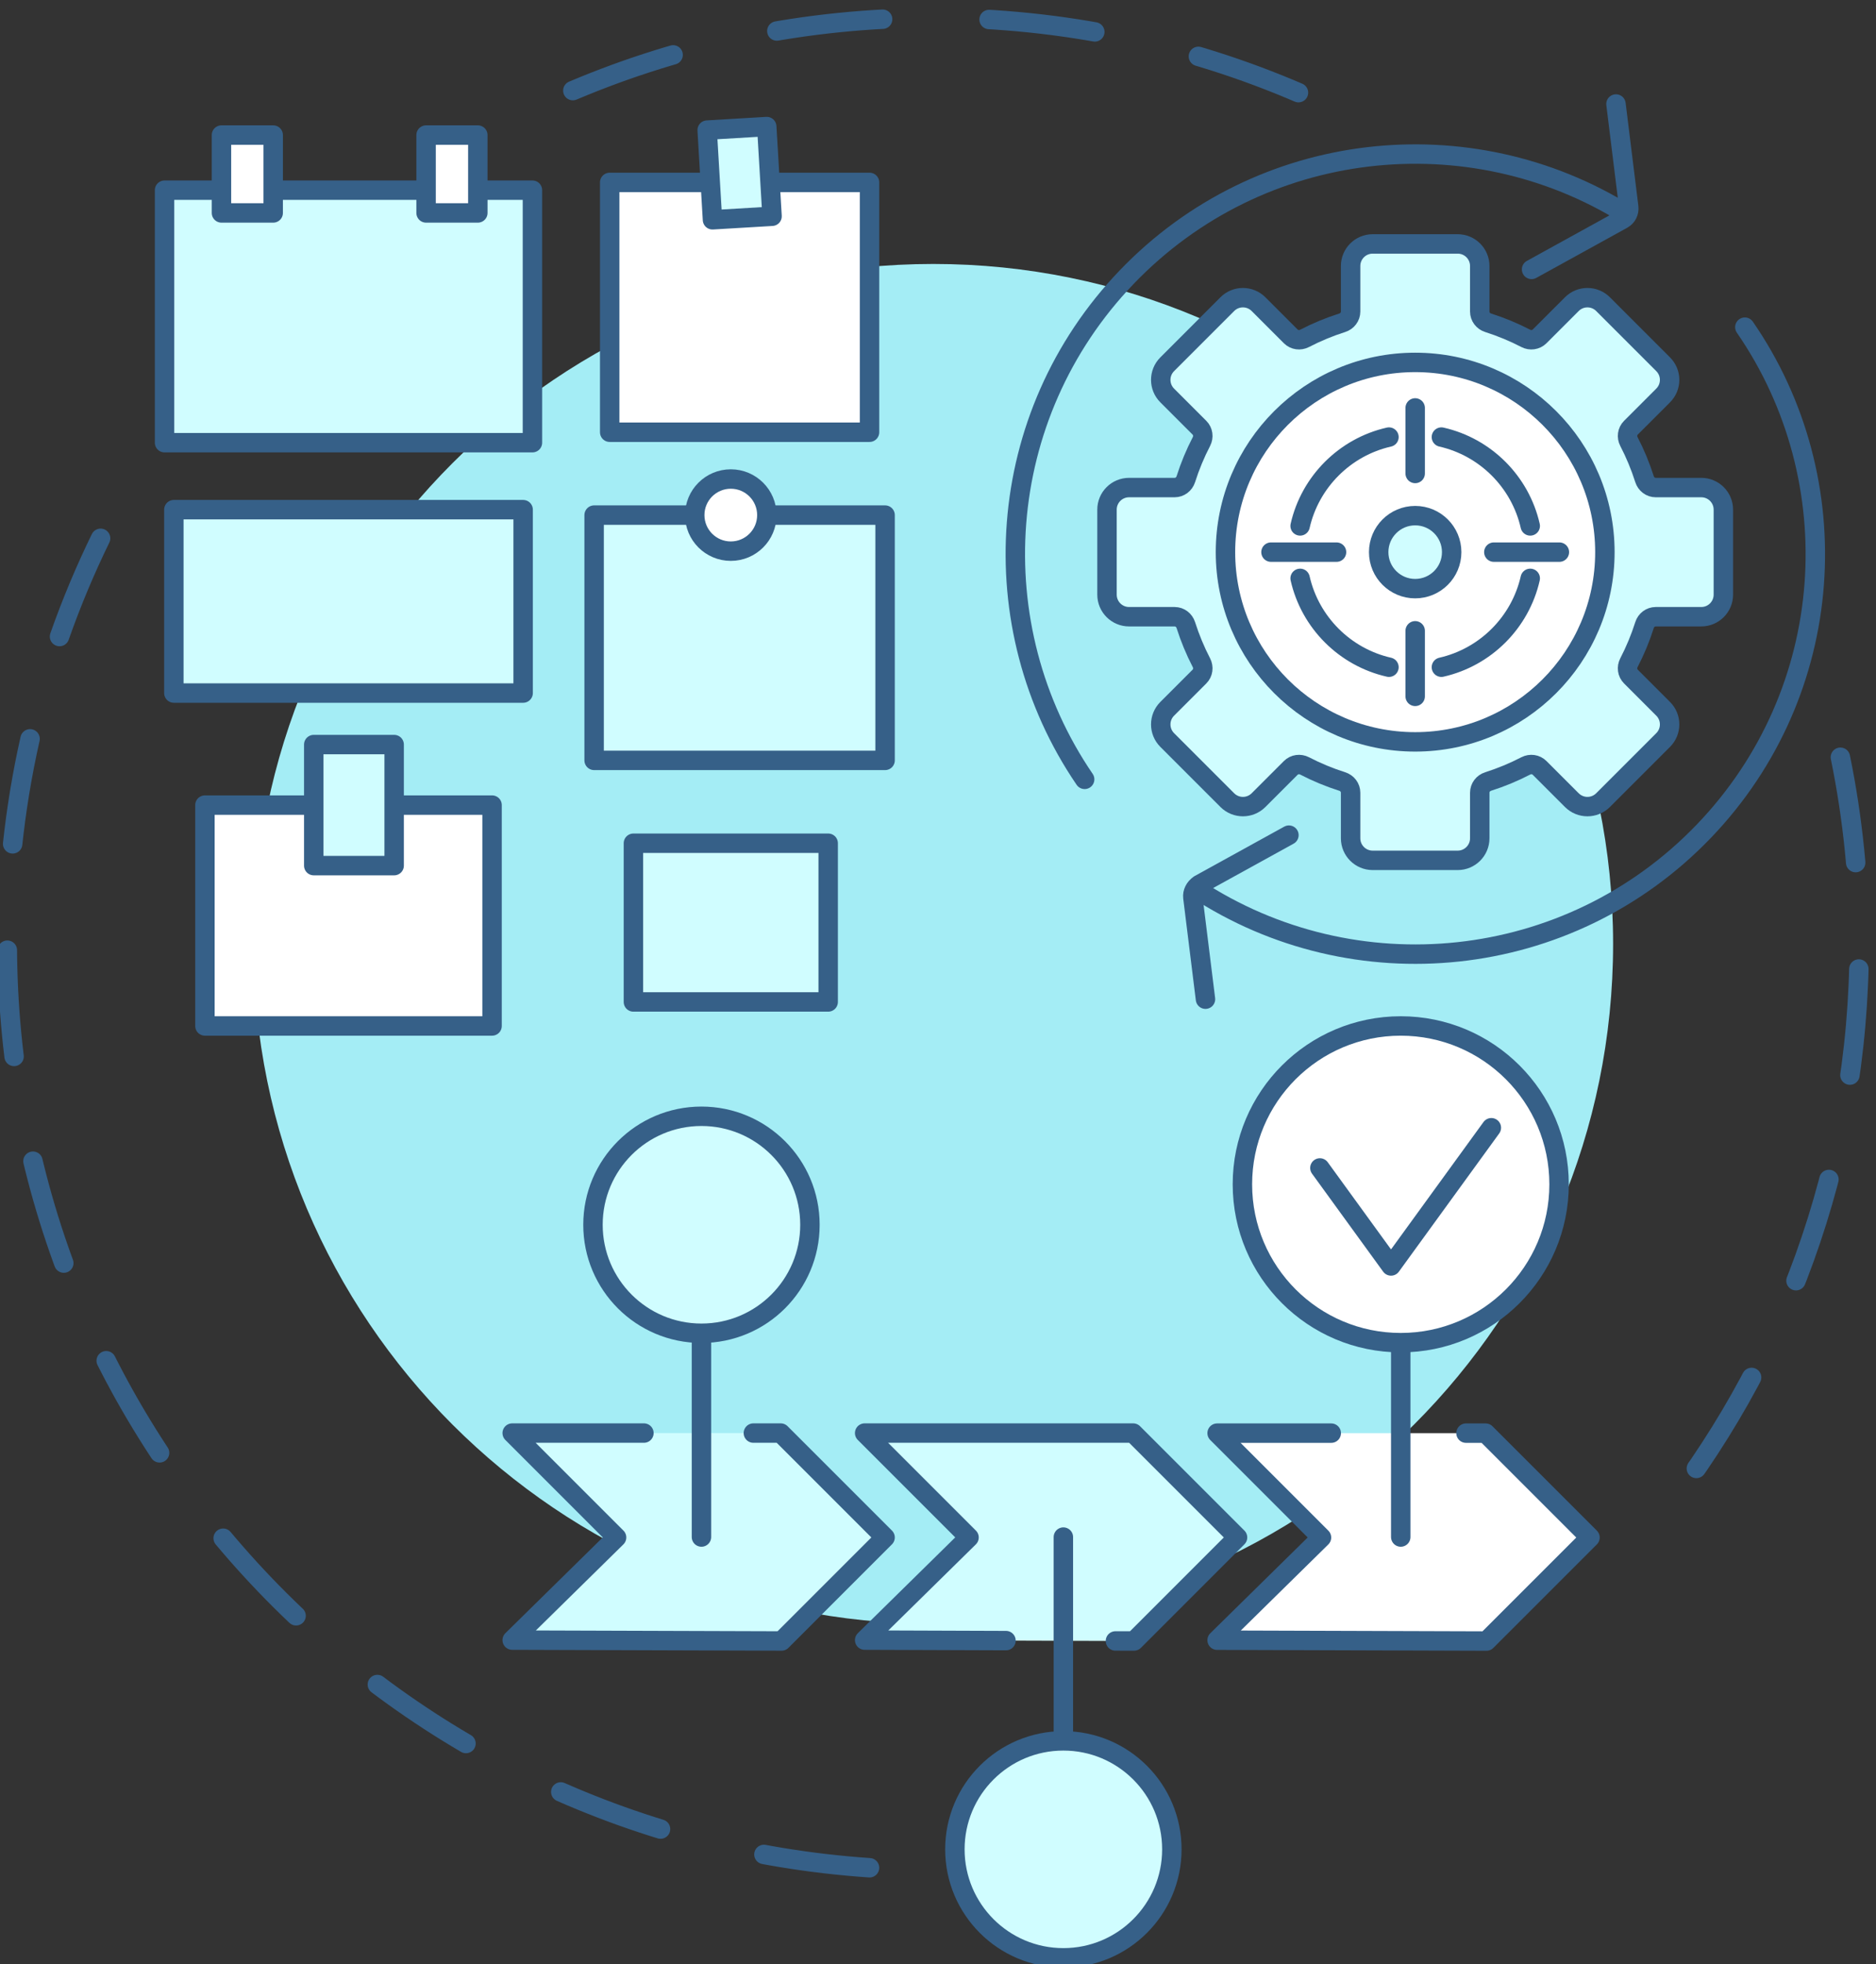
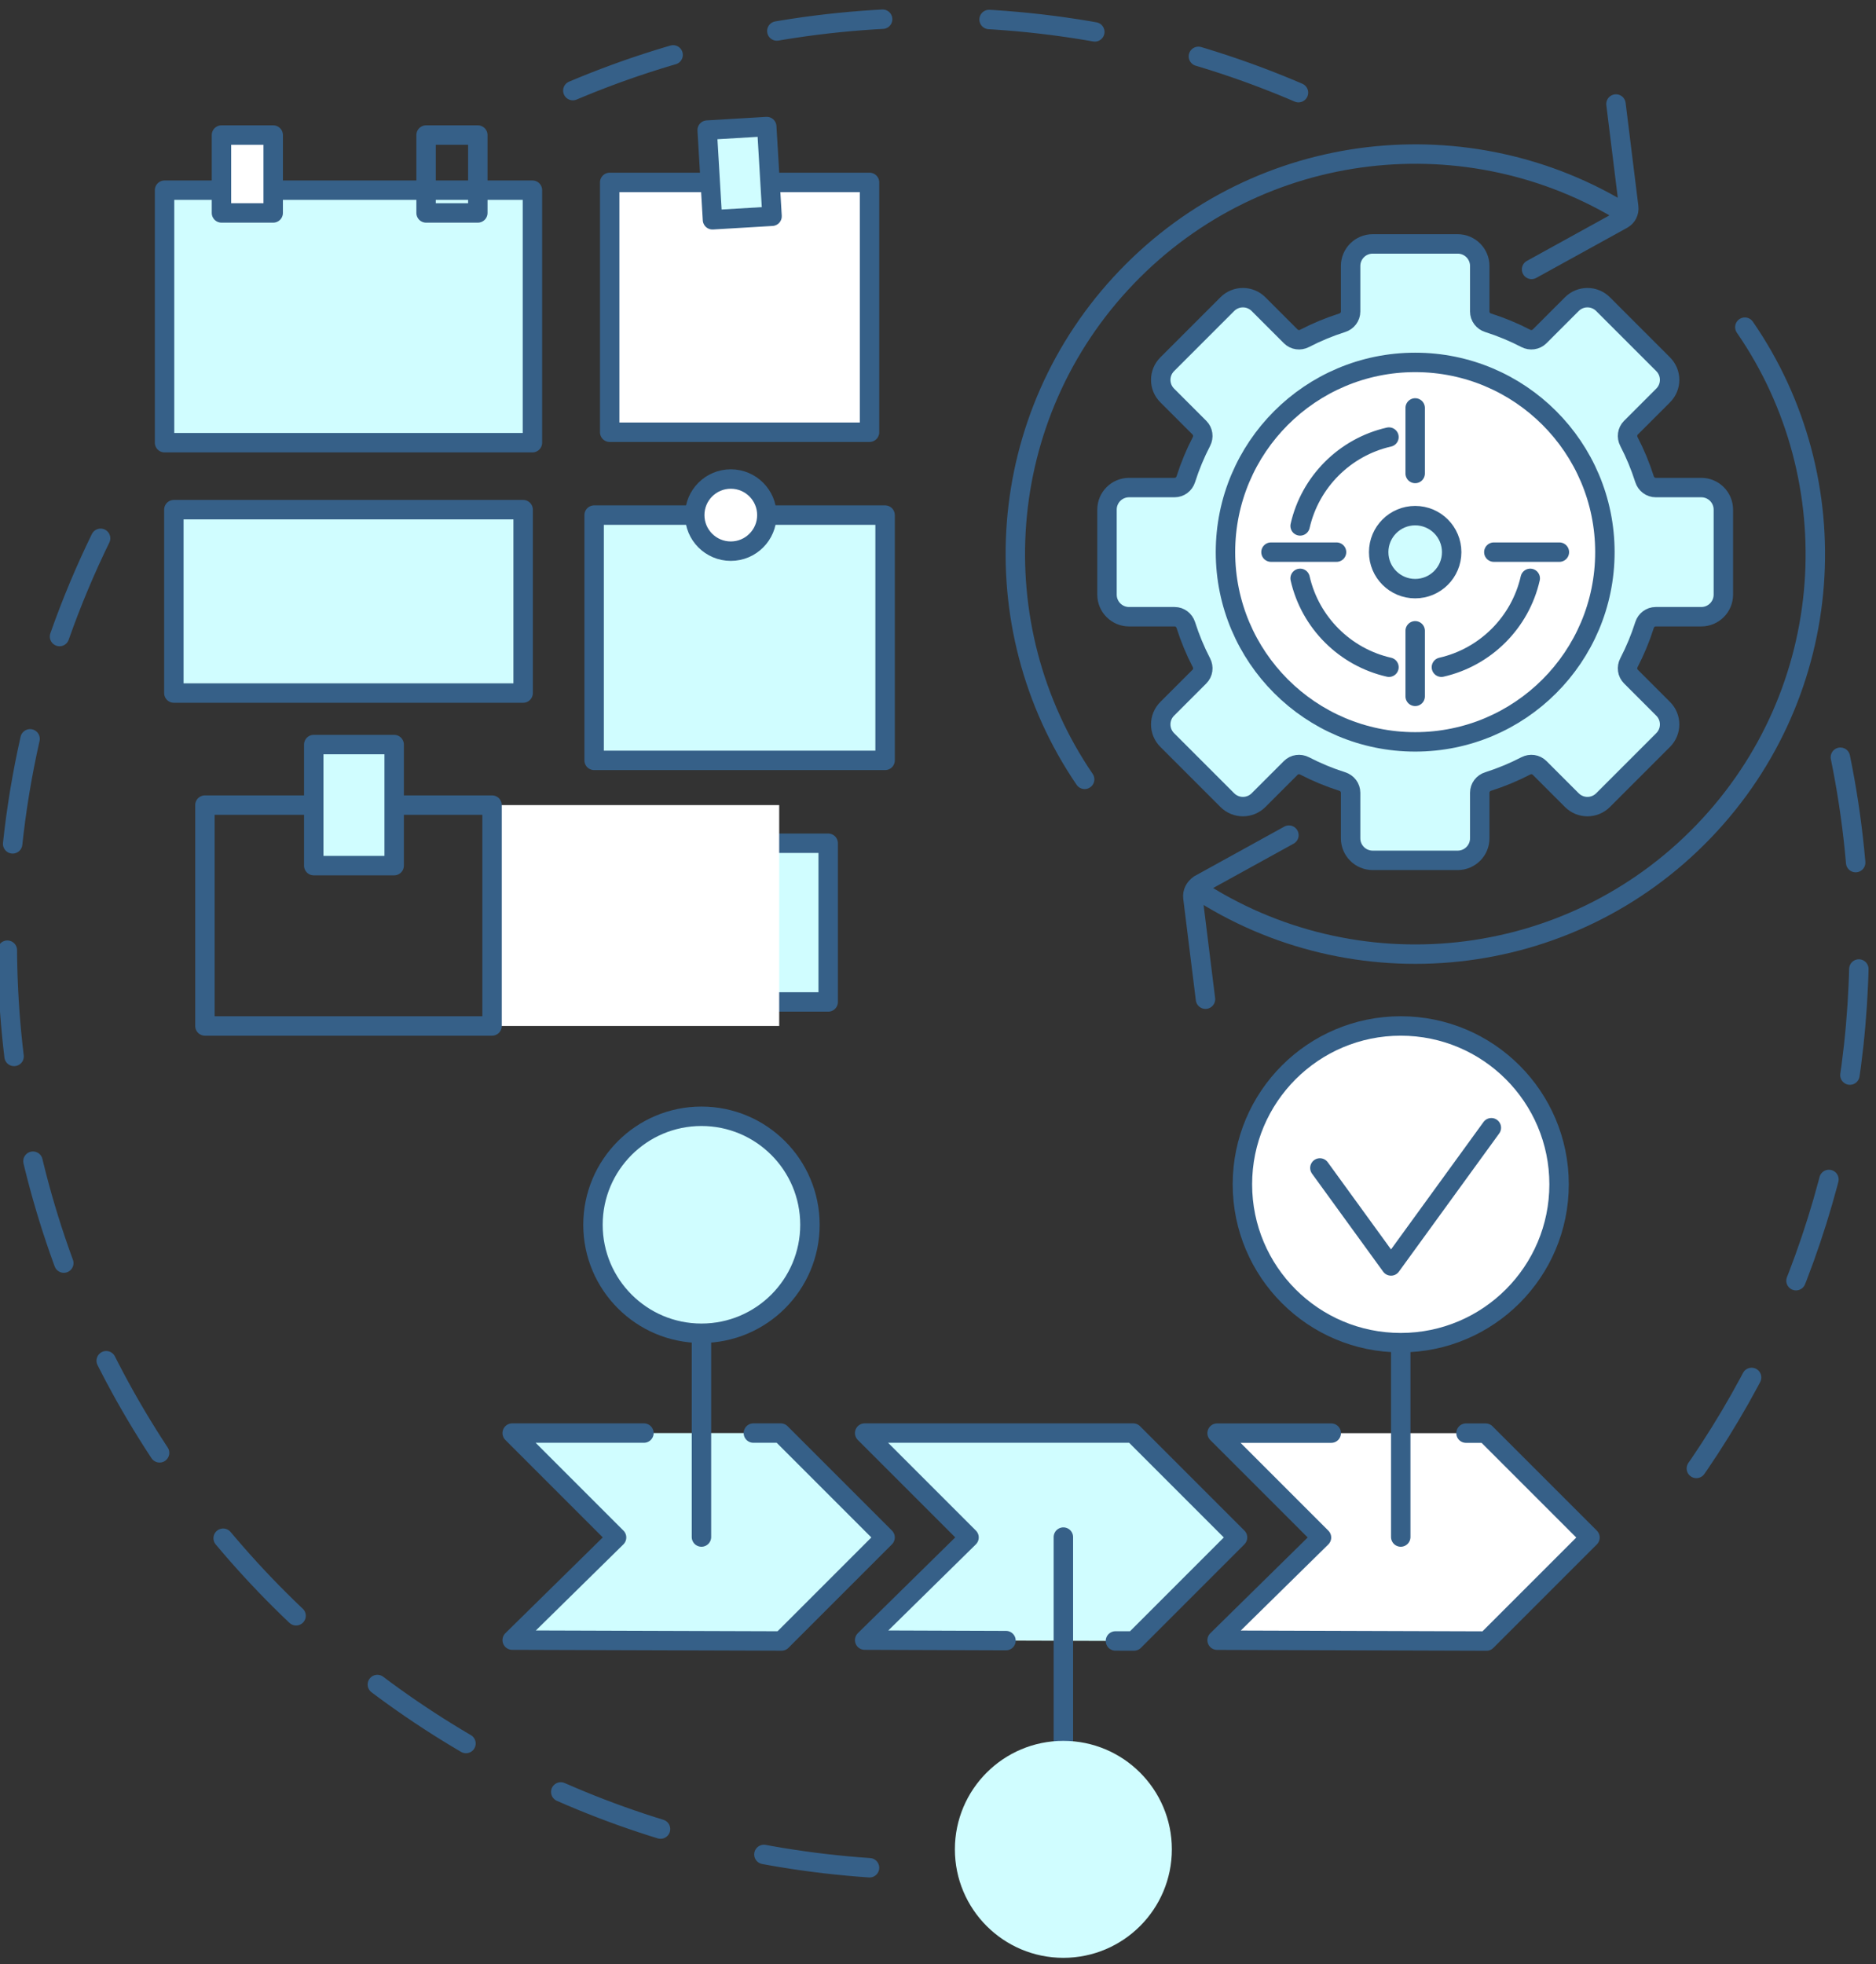
<svg xmlns="http://www.w3.org/2000/svg" xmlns:ns1="http://sodipodi.sourceforge.net/DTD/sodipodi-0.dtd" xmlns:ns2="http://www.inkscape.org/namespaces/inkscape" version="1.1" id="svg1" width="3292.465" height="3447.142" viewBox="0 0 3292.465 3447.142" ns1:docname="shutterstock_2430597969.svg">
  <rect x="0" y="0" width="3292.465" height="3447.142" fill="#333333" stroke="none" />
  <defs id="defs1" />
  <ns1:namedview id="namedview1" pagecolor="#ffffff" bordercolor="#000000" borderopacity="0.25" ns2:showpageshadow="2" ns2:pageopacity="0.0" ns2:pagecheckerboard="0" ns2:deskcolor="#d1d1d1">
    <ns2:page x="0" y="0" width="3292.465" height="3447.142" id="page2" margin="0" bleed="0" />
  </ns1:namedview>
  <g id="g1" ns2:groupmode="layer" ns2:label="1" transform="translate(-1687.097,-967.256)">
    <g id="group-R5">
      <path id="path29" d="m 20244,41657.2 c 1461.8,618.3 3069,960.2 4756,960.2 1719.9,0 3356.7,-355.4 4841.2,-996.6" style="fill:none;stroke:#366088;stroke-width:256.371;stroke-linecap:round;stroke-linejoin:round;stroke-miterlimit:10;stroke-dasharray:1405.43, 1405.43;stroke-dashoffset:0;stroke-opacity:1" transform="matrix(0.133,0,0,-0.133,0,6666.667)" />
      <path id="path30" d="m 24159,18208.7 c -6355.8,432.1 -11377.6,5724.6 -11377.6,12190.1 0,1984.2 473,3858 1312.4,5514.7" style="fill:none;stroke:#366088;stroke-width:256.371;stroke-linecap:round;stroke-linejoin:round;stroke-miterlimit:10;stroke-dasharray:1405.43, 1405.43;stroke-dashoffset:0;stroke-opacity:1" transform="matrix(0.133,0,0,-0.133,0,6666.667)" />
      <path id="path31" d="m 36970.3,32861.3 c 162.8,-795.4 248.3,-1619 248.3,-2462.5 0,-2908.9 -1016.6,-5580.5 -2713.8,-7678.7" style="fill:none;stroke:#366088;stroke-width:256.371;stroke-linecap:round;stroke-linejoin:round;stroke-miterlimit:10;stroke-dasharray:1405.43, 1405.43;stroke-dashoffset:0;stroke-opacity:1" transform="matrix(0.133,0,0,-0.133,0,6666.667)" />
-       <path id="path32" d="m 33971.1,30398.8 c 0,-4954.6 -4016.5,-8971.1 -8971.1,-8971.1 -4954.6,0 -8971.1,4016.5 -8971.1,8971.1 0,4954.6 4016.5,8971.1 8971.1,8971.1 4954.6,0 8971.1,-4016.5 8971.1,-8971.1" style="fill:#a4edf5;fill-opacity:1;fill-rule:nonzero;stroke:none" transform="matrix(0.133,0,0,-0.133,0,6666.667)" />
      <path id="path33" d="m 23613.5,29632.5 h -2570.2 v 2094.2 h 2570.2 v -2094.2" style="fill:#d0fdff;fill-opacity:1;fill-rule:nonzero;stroke:none" transform="matrix(0.133,0,0,-0.133,0,6666.667)" />
      <path id="path34" d="m 23613.5,29632.5 h -2570.2 v 2094.2 h 2570.2 z" style="fill:none;stroke:#366088;stroke-width:256.371;stroke-linecap:round;stroke-linejoin:round;stroke-miterlimit:10;stroke-dasharray:none;stroke-opacity:1" transform="matrix(0.133,0,0,-0.133,0,6666.667)" />
      <path id="path35" d="M 24364.4,32819.9 H 20525 v 3236.4 h 3839.4 v -3236.4" style="fill:#d0fdff;fill-opacity:1;fill-rule:nonzero;stroke:none" transform="matrix(0.133,0,0,-0.133,0,6666.667)" />
      <path id="path36" d="M 24364.4,32819.9 H 20525 v 3236.4 h 3839.4 z" style="fill:none;stroke:#366088;stroke-width:256.371;stroke-linecap:round;stroke-linejoin:round;stroke-miterlimit:10;stroke-dasharray:none;stroke-opacity:1" transform="matrix(0.133,0,0,-0.133,0,6666.667)" />
      <path id="path37" d="m 19588.1,33708.1 h -4609 v 2420 h 4609 v -2420" style="fill:#d0fdff;fill-opacity:1;fill-rule:nonzero;stroke:none" transform="matrix(0.133,0,0,-0.133,0,6666.667)" />
      <path id="path38" d="m 19588.1,33708.1 h -4609 v 2420 h 4609 z" style="fill:none;stroke:#366088;stroke-width:256.371;stroke-linecap:round;stroke-linejoin:round;stroke-miterlimit:10;stroke-dasharray:none;stroke-opacity:1" transform="matrix(0.133,0,0,-0.133,0,6666.667)" />
      <path id="path39" d="m 24159.1,37149.5 h -3428.7 v 3296.4 h 3428.7 v -3296.4" style="fill:#ffffff;fill-opacity:1;fill-rule:nonzero;stroke:none" transform="matrix(0.133,0,0,-0.133,0,6666.667)" />
      <path id="path40" d="m 24159.1,37149.5 h -3428.7 v 3296.4 h 3428.7 z" style="fill:none;stroke:#366088;stroke-width:256.371;stroke-linecap:round;stroke-linejoin:round;stroke-miterlimit:10;stroke-dasharray:none;stroke-opacity:1" transform="matrix(0.133,0,0,-0.133,0,6666.667)" />
      <path id="path41" d="m 19710.9,37011.7 h -4854.7 v 3331.7 h 4854.7 v -3331.7" style="fill:#d0fdff;fill-opacity:1;fill-rule:nonzero;stroke:none" transform="matrix(0.133,0,0,-0.133,0,6666.667)" />
      <path id="path42" d="m 19710.9,37011.7 h -4854.7 v 3331.7 h 4854.7 z" style="fill:none;stroke:#366088;stroke-width:256.371;stroke-linecap:round;stroke-linejoin:round;stroke-miterlimit:10;stroke-dasharray:none;stroke-opacity:1" transform="matrix(0.133,0,0,-0.133,0,6666.667)" />
-       <path id="path43" d="m 18990.2,40043.1 h -682.7 v 1027.6 h 682.7 v -1027.6" style="fill:#ffffff;fill-opacity:1;fill-rule:nonzero;stroke:none" transform="matrix(0.133,0,0,-0.133,0,6666.667)" />
      <path id="path44" d="m 18990.2,40043.1 h -682.7 v 1027.6 h 682.7 z" style="fill:none;stroke:#366088;stroke-width:256.371;stroke-linecap:round;stroke-linejoin:round;stroke-miterlimit:10;stroke-dasharray:none;stroke-opacity:1" transform="matrix(0.133,0,0,-0.133,0,6666.667)" />
      <path id="path45" d="m 16290,40043.1 h -682.6 v 1027.6 h 682.6 v -1027.6" style="fill:#ffffff;fill-opacity:1;fill-rule:nonzero;stroke:none" transform="matrix(0.133,0,0,-0.133,0,6666.667)" />
      <path id="path46" d="m 16290,40043.1 h -682.6 v 1027.6 h 682.6 z" style="fill:none;stroke:#366088;stroke-width:256.371;stroke-linecap:round;stroke-linejoin:round;stroke-miterlimit:10;stroke-dasharray:none;stroke-opacity:1" transform="matrix(0.133,0,0,-0.133,0,6666.667)" />
      <path id="path47" d="m 22804.3,36056.3 c 0,-262.8 -213.1,-475.9 -475.9,-475.9 -262.9,0 -476,213.1 -476,475.9 0,262.9 213.1,476 476,476 262.8,0 475.9,-213.1 475.9,-476" style="fill:#ffffff;fill-opacity:1;fill-rule:nonzero;stroke:none" transform="matrix(0.133,0,0,-0.133,0,6666.667)" />
      <path id="path48" d="m 22804.3,36056.3 c 0,-262.8 -213.1,-475.9 -475.9,-475.9 -262.9,0 -476,213.1 -476,475.9 0,262.9 213.1,476 476,476 262.8,0 475.9,-213.1 475.9,-476 z" style="fill:none;stroke:#366088;stroke-width:256.371;stroke-linecap:round;stroke-linejoin:round;stroke-miterlimit:10;stroke-dasharray:none;stroke-opacity:1" transform="matrix(0.133,0,0,-0.133,0,6666.667)" />
      <path id="path49" d="m 22872.8,39999.3 -786.1,-46.6 -70.1,1183.4 786.1,46.6 70.1,-1183.4" style="fill:#d0fdff;fill-opacity:1;fill-rule:nonzero;stroke:none" transform="matrix(0.133,0,0,-0.133,0,6666.667)" />
      <path id="path50" d="m 22872.8,39999.3 -786.1,-46.6 -70.1,1183.4 786.1,46.6 z" style="fill:none;stroke:#366088;stroke-width:256.371;stroke-linecap:round;stroke-linejoin:round;stroke-miterlimit:10;stroke-dasharray:none;stroke-opacity:1" transform="matrix(0.133,0,0,-0.133,0,6666.667)" />
-       <path id="path51" d="m 19178.1,29315.6 h -3789 v 2914.3 h 3789 v -2914.3" style="fill:#ffffff;fill-opacity:1;fill-rule:nonzero;stroke:none" transform="matrix(0.133,0,0,-0.133,0,6666.667)" />
+       <path id="path51" d="m 19178.1,29315.6 v 2914.3 h 3789 v -2914.3" style="fill:#ffffff;fill-opacity:1;fill-rule:nonzero;stroke:none" transform="matrix(0.133,0,0,-0.133,0,6666.667)" />
      <path id="path52" d="m 19178.1,29315.6 h -3789 v 2914.3 h 3789 z" style="fill:none;stroke:#366088;stroke-width:256.371;stroke-linecap:round;stroke-linejoin:round;stroke-miterlimit:10;stroke-dasharray:none;stroke-opacity:1" transform="matrix(0.133,0,0,-0.133,0,6666.667)" />
      <path id="path53" d="m 17886.1,31431.2 h -1061 v 1597.3 h 1061 v -1597.3" style="fill:#d0fdff;fill-opacity:1;fill-rule:nonzero;stroke:none" transform="matrix(0.133,0,0,-0.133,0,6666.667)" />
      <path id="path54" d="m 17886.1,31431.2 h -1061 v 1597.3 h 1061 z" style="fill:none;stroke:#366088;stroke-width:256.371;stroke-linecap:round;stroke-linejoin:round;stroke-miterlimit:10;stroke-dasharray:none;stroke-opacity:1" transform="matrix(0.133,0,0,-0.133,0,6666.667)" />
      <path id="path55" d="m 32030,23943.2 h 258.9 l 1377.4,-1377.4 -1365.9,-1365.8 -3554.7,11.4 1377.4,1354.4 -1377.4,1377.4 h 1506.2" style="fill:#ffffff;fill-opacity:1;fill-rule:nonzero;stroke:#366088;stroke-width:256.371;stroke-linecap:round;stroke-linejoin:round;stroke-miterlimit:10;stroke-dasharray:none;stroke-opacity:1" transform="matrix(0.133,0,0,-0.133,0,6666.667)" />
      <path id="path56" d="m 22626.3,23944.1 h 360.8 l 1377.3,-1377.3 -1365.9,-1365.9 -3554.6,11.5 1377.3,1354.4 -1377.3,1377.3 H 21182" style="fill:#d0fdff;fill-opacity:1;fill-rule:nonzero;stroke:#366088;stroke-width:256.371;stroke-linecap:round;stroke-linejoin:round;stroke-miterlimit:10;stroke-dasharray:none;stroke-opacity:1" transform="matrix(0.133,0,0,-0.133,0,6666.667)" />
      <path id="path57" d="m 25959.8,21205.8 -1865,6.6 1377.3,1354.4 -1377.3,1377.3 H 27638 l 1377.3,-1377.3 -1365.8,-1365.9 -245.4,0.3" style="fill:#d0fdff;fill-opacity:1;fill-rule:nonzero;stroke:#366088;stroke-width:256.371;stroke-linecap:round;stroke-linejoin:round;stroke-miterlimit:10;stroke-dasharray:none;stroke-opacity:1" transform="matrix(0.133,0,0,-0.133,0,6666.667)" />
      <path id="path58" d="m 31168.9,22572.5 v 3317.3" style="fill:none;stroke:#366088;stroke-width:256.371;stroke-linecap:round;stroke-linejoin:round;stroke-miterlimit:10;stroke-dasharray:none;stroke-opacity:1" transform="matrix(0.133,0,0,-0.133,0,6666.667)" />
      <path id="path59" d="m 33258.2,27226.3 c 0,-1153.9 -935.4,-2089.3 -2089.3,-2089.3 -1153.9,0 -2089.3,935.4 -2089.3,2089.3 0,1153.9 935.4,2089.3 2089.3,2089.3 1153.9,0 2089.3,-935.4 2089.3,-2089.3" style="fill:#ffffff;fill-opacity:1;fill-rule:nonzero;stroke:none" transform="matrix(0.133,0,0,-0.133,0,6666.667)" />
      <path id="path60" d="m 33258.2,27226.3 c 0,-1153.9 -935.4,-2089.3 -2089.3,-2089.3 -1153.9,0 -2089.3,935.4 -2089.3,2089.3 0,1153.9 935.4,2089.3 2089.3,2089.3 1153.9,0 2089.3,-935.4 2089.3,-2089.3 z" style="fill:none;stroke:#366088;stroke-width:256.371;stroke-linecap:round;stroke-linejoin:round;stroke-miterlimit:10;stroke-dasharray:none;stroke-opacity:1" transform="matrix(0.133,0,0,-0.133,0,6666.667)" />
      <path id="path61" d="m 21941.2,22572.5 v 3211.8" style="fill:none;stroke:#366088;stroke-width:256.371;stroke-linecap:round;stroke-linejoin:round;stroke-miterlimit:10;stroke-dasharray:none;stroke-opacity:1" transform="matrix(0.133,0,0,-0.133,0,6666.667)" />
      <path id="path62" d="m 23372.7,26692.4 c 0,-790.5 -640.9,-1431.4 -1431.5,-1431.4 -790.5,0 -1431.4,640.9 -1431.4,1431.4 0,790.6 640.9,1431.5 1431.4,1431.5 790.6,0 1431.5,-640.9 1431.5,-1431.5" style="fill:#d0fdff;fill-opacity:1;fill-rule:nonzero;stroke:none" transform="matrix(0.133,0,0,-0.133,0,6666.667)" />
      <path id="path63" d="m 23372.7,26692.4 c 0,-790.5 -640.9,-1431.4 -1431.5,-1431.4 -790.5,0 -1431.4,640.9 -1431.4,1431.4 0,790.6 640.9,1431.5 1431.4,1431.5 790.6,0 1431.5,-640.9 1431.5,-1431.5 z" style="fill:none;stroke:#366088;stroke-width:256.371;stroke-linecap:round;stroke-linejoin:round;stroke-miterlimit:10;stroke-dasharray:none;stroke-opacity:1" transform="matrix(0.133,0,0,-0.133,0,6666.667)" />
      <path id="path64" d="M 26717,22571.6 V 19359.8" style="fill:none;stroke:#366088;stroke-width:256.371;stroke-linecap:round;stroke-linejoin:round;stroke-miterlimit:10;stroke-dasharray:none;stroke-opacity:1" transform="matrix(0.133,0,0,-0.133,0,6666.667)" />
      <path id="path65" d="m 28148.5,18451.7 c 0,-790.6 -640.9,-1431.5 -1431.5,-1431.5 -790.6,0 -1431.5,640.9 -1431.5,1431.5 0,790.5 640.9,1431.4 1431.5,1431.4 790.6,0 1431.5,-640.9 1431.5,-1431.4" style="fill:#d0fdff;fill-opacity:1;fill-rule:nonzero;stroke:none" transform="matrix(0.133,0,0,-0.133,0,6666.667)" />
-       <path id="path66" d="m 28148.5,18451.7 c 0,-790.6 -640.9,-1431.5 -1431.5,-1431.5 -790.6,0 -1431.5,640.9 -1431.5,1431.5 0,790.5 640.9,1431.4 1431.5,1431.4 790.6,0 1431.5,-640.9 1431.5,-1431.4 z" style="fill:none;stroke:#366088;stroke-width:256.371;stroke-linecap:round;stroke-linejoin:round;stroke-miterlimit:10;stroke-dasharray:none;stroke-opacity:1" transform="matrix(0.133,0,0,-0.133,0,6666.667)" />
      <path id="path67" d="m 30101.9,27442.2 938.7,-1293.1 1323.9,1823.7" style="fill:none;stroke:#366088;stroke-width:256.371;stroke-linecap:round;stroke-linejoin:round;stroke-miterlimit:10;stroke-dasharray:none;stroke-opacity:1" transform="matrix(0.133,0,0,-0.133,0,6666.667)" />
      <path id="path68" d="m 27583.9,34715.4 h 601.1 c 68.3,0 127.2,-45.2 147.9,-110.3 54.8,-172.5 123.9,-338.6 206,-497 31.5,-60.7 21.7,-134.4 -26.6,-182.7 l -425.1,-425.1 c -113.7,-113.7 -113.7,-298.1 0,-411.8 l 793.2,-793.2 c 113.7,-113.7 298.1,-113.7 411.8,0 l 425.1,425.1 c 48.3,48.3 122,58 182.7,26.6 158.4,-82.1 324.5,-151.2 497,-206 65.1,-20.7 110.3,-79.6 110.3,-147.9 V 31792 c 0,-160.8 130.4,-291.2 291.2,-291.2 h 1121.8 c 160.8,0 291.2,130.4 291.2,291.2 v 601.1 c 0,68.3 45.2,127.2 110.3,147.9 172.5,54.8 338.6,123.9 497,206 60.7,31.4 134.4,21.7 182.7,-26.6 l 425.1,-425.1 c 113.7,-113.7 298,-113.7 411.8,0 l 793.2,793.2 c 113.7,113.7 113.7,298.1 0,411.8 l -425.1,425.1 c -48.3,48.3 -58.1,122 -26.6,182.7 82.1,158.4 151.2,324.5 206,497 20.7,65.1 79.6,110.3 147.9,110.3 h 601.1 c 160.8,0 291.2,130.4 291.2,291.2 v 1121.8 c 0,160.8 -130.4,291.2 -291.2,291.2 h -601.1 c -68.3,0 -127.2,45.2 -147.9,110.3 -54.8,172.5 -123.9,338.6 -206,496.9 -31.5,60.7 -21.7,134.4 26.6,182.8 l 425.1,425.1 c 113.7,113.7 113.7,298 0,411.7 l -793.2,793.3 c -113.7,113.7 -298.1,113.7 -411.8,0 l -425.1,-425.1 c -48.4,-48.4 -122.1,-58.1 -182.8,-26.6 -158.3,82.1 -324.4,151.2 -496.9,206 -65.1,20.6 -110.3,79.6 -110.3,147.9 v 601.1 c 0,160.8 -130.4,291.2 -291.2,291.2 h -1121.8 c -160.8,0 -291.2,-130.4 -291.2,-291.2 v -601.1 c 0,-68.3 -45.2,-127.3 -110.3,-147.9 -172.5,-54.8 -338.6,-123.9 -496.9,-206 -60.7,-31.5 -134.5,-21.8 -182.8,26.6 l -425.1,425.1 c -113.7,113.7 -298.1,113.7 -411.8,0 l -793.2,-793.3 c -113.7,-113.7 -113.7,-298 0,-411.7 l 425.1,-425.1 c 48.3,-48.4 58.1,-122.1 26.6,-182.8 -82.1,-158.3 -151.2,-324.4 -206,-496.9 -20.7,-65.1 -79.6,-110.3 -147.9,-110.3 h -601.1 c -160.8,0 -291.2,-130.4 -291.2,-291.2 v -1121.8 c 0,-160.8 130.4,-291.2 291.2,-291.2" style="fill:#d0fdff;fill-opacity:1;fill-rule:nonzero;stroke:none" transform="matrix(0.133,0,0,-0.133,0,6666.667)" />
      <path id="path69" d="m 27583.9,34715.4 h 601.1 c 68.3,0 127.2,-45.2 147.9,-110.3 54.8,-172.5 123.9,-338.6 206,-497 31.5,-60.7 21.7,-134.4 -26.6,-182.7 l -425.1,-425.1 c -113.7,-113.7 -113.7,-298.1 0,-411.8 l 793.2,-793.2 c 113.7,-113.7 298.1,-113.7 411.8,0 l 425.1,425.1 c 48.3,48.3 122,58 182.7,26.6 158.4,-82.1 324.5,-151.2 497,-206 65.1,-20.7 110.3,-79.6 110.3,-147.9 V 31792 c 0,-160.8 130.4,-291.2 291.2,-291.2 h 1121.8 c 160.8,0 291.2,130.4 291.2,291.2 v 601.1 c 0,68.3 45.2,127.2 110.3,147.9 172.5,54.8 338.6,123.9 497,206 60.7,31.4 134.4,21.7 182.7,-26.6 l 425.1,-425.1 c 113.7,-113.7 298,-113.7 411.8,0 l 793.2,793.2 c 113.7,113.7 113.7,298.1 0,411.8 l -425.1,425.1 c -48.3,48.3 -58.1,122 -26.6,182.7 82.1,158.4 151.2,324.5 206,497 20.7,65.1 79.6,110.3 147.9,110.3 h 601.1 c 160.8,0 291.2,130.4 291.2,291.2 v 1121.8 c 0,160.8 -130.4,291.2 -291.2,291.2 h -601.1 c -68.3,0 -127.2,45.2 -147.9,110.3 -54.8,172.5 -123.9,338.6 -206,496.9 -31.5,60.7 -21.7,134.4 26.6,182.8 l 425.1,425.1 c 113.7,113.7 113.7,298 0,411.7 l -793.2,793.3 c -113.7,113.7 -298.1,113.7 -411.8,0 l -425.1,-425.1 c -48.4,-48.4 -122.1,-58.1 -182.8,-26.6 -158.3,82.1 -324.4,151.2 -496.9,206 -65.1,20.6 -110.3,79.6 -110.3,147.9 v 601.1 c 0,160.8 -130.4,291.2 -291.2,291.2 h -1121.8 c -160.8,0 -291.2,-130.4 -291.2,-291.2 v -601.1 c 0,-68.3 -45.2,-127.3 -110.3,-147.9 -172.5,-54.8 -338.6,-123.9 -496.9,-206 -60.7,-31.5 -134.5,-21.8 -182.8,26.6 l -425.1,425.1 c -113.7,113.7 -298.1,113.7 -411.8,0 l -793.2,-793.3 c -113.7,-113.7 -113.7,-298 0,-411.7 l 425.1,-425.1 c 48.3,-48.4 58.1,-122.1 26.6,-182.8 -82.1,-158.3 -151.2,-324.4 -206,-496.9 -20.7,-65.1 -79.6,-110.3 -147.9,-110.3 h -601.1 c -160.8,0 -291.2,-130.4 -291.2,-291.2 v -1121.8 c 0,-160.8 130.4,-291.2 291.2,-291.2 z" style="fill:none;stroke:#366088;stroke-width:256.371;stroke-linecap:round;stroke-linejoin:round;stroke-miterlimit:10;stroke-dasharray:none;stroke-opacity:1" transform="matrix(0.133,0,0,-0.133,0,6666.667)" />
      <path id="path70" d="m 28856,35567.5 c 0,-1382.6 1120.8,-2503.4 2503.4,-2503.4 1382.6,0 2503.4,1120.8 2503.4,2503.4 0,1382.6 -1120.8,2503.4 -2503.4,2503.4 -1382.6,0 -2503.4,-1120.8 -2503.4,-2503.4" style="fill:#ffffff;fill-opacity:1;fill-rule:nonzero;stroke:none" transform="matrix(0.133,0,0,-0.133,0,6666.667)" />
      <path id="path71" d="m 28856,35567.5 c 0,-1382.6 1120.8,-2503.4 2503.4,-2503.4 1382.6,0 2503.4,1120.8 2503.4,2503.4 0,1382.6 -1120.8,2503.4 -2503.4,2503.4 -1382.6,0 -2503.4,-1120.8 -2503.4,-2503.4 z" style="fill:none;stroke:#366088;stroke-width:256.371;stroke-linecap:round;stroke-linejoin:round;stroke-miterlimit:10;stroke-dasharray:none;stroke-opacity:1" transform="matrix(0.133,0,0,-0.133,0,6666.667)" />
      <path id="path72" d="m 28592.2,29669.1 -166.2,1341.3 c -7.9,64.8 24,127.7 83.7,170.3 l 1183.7,652.7" style="fill:none;stroke:#366088;stroke-width:256.371;stroke-linecap:round;stroke-linejoin:round;stroke-miterlimit:10;stroke-dasharray:none;stroke-opacity:1" transform="matrix(0.133,0,0,-0.133,0,6666.667)" />
      <path id="path73" d="m 35709.6,38535.9 c 1394.5,-2020.6 1226.3,-4808.9 -540,-6649.2 -1790,-1865.1 -4620.1,-2130.3 -6704.8,-758.8" style="fill:none;stroke:#366088;stroke-width:256.371;stroke-linecap:round;stroke-linejoin:round;stroke-miterlimit:10;stroke-dasharray:none;stroke-opacity:1" transform="matrix(0.133,0,0,-0.133,0,6666.667)" />
      <path id="path74" d="m 34009,41480.3 168.2,-1359.6 c 8.2,-65.5 -24.3,-129.3 -82.1,-161.1 l -1199.7,-661.5" style="fill:none;stroke:#366088;stroke-width:256.371;stroke-linecap:round;stroke-linejoin:round;stroke-miterlimit:10;stroke-dasharray:none;stroke-opacity:1" transform="matrix(0.133,0,0,-0.133,0,6666.667)" />
      <path id="path75" d="m 26997.8,32569.7 c -1377.9,2018.8 -1204.4,4793.3 555.3,6626.9 1760,1833.7 4525.5,2120.8 6599.2,826.5" style="fill:none;stroke:#366088;stroke-width:256.371;stroke-linecap:round;stroke-linejoin:round;stroke-miterlimit:10;stroke-dasharray:none;stroke-opacity:1" transform="matrix(0.133,0,0,-0.133,0,6666.667)" />
      <path id="path76" d="m 32912.2,35567.5 c 0,-857.6 -695.2,-1552.8 -1552.8,-1552.8 -857.6,0 -1552.8,695.2 -1552.8,1552.8 0,857.6 695.2,1552.8 1552.8,1552.8 857.6,0 1552.8,-695.2 1552.8,-1552.8" style="fill:#ffffff;fill-opacity:1;fill-rule:nonzero;stroke:none" transform="matrix(0.133,0,0,-0.133,0,6666.667)" />
      <path id="path77" d="m 29841.1,35913.5 c 132.1,582 590.3,1040.2 1172.3,1172.3" style="fill:none;stroke:#366088;stroke-width:256.371;stroke-linecap:round;stroke-linejoin:round;stroke-miterlimit:10;stroke-dasharray:none;stroke-opacity:1" transform="matrix(0.133,0,0,-0.133,0,6666.667)" />
      <path id="path78" d="m 31013.4,34049.2 c -582,132.1 -1040.2,590.3 -1172.3,1172.3" style="fill:none;stroke:#366088;stroke-width:256.371;stroke-linecap:round;stroke-linejoin:round;stroke-miterlimit:10;stroke-dasharray:none;stroke-opacity:1" transform="matrix(0.133,0,0,-0.133,0,6666.667)" />
      <path id="path79" d="m 32877.7,35221.5 c -132.1,-582 -590.3,-1040.2 -1172.3,-1172.3" style="fill:none;stroke:#366088;stroke-width:256.371;stroke-linecap:round;stroke-linejoin:round;stroke-miterlimit:10;stroke-dasharray:none;stroke-opacity:1" transform="matrix(0.133,0,0,-0.133,0,6666.667)" />
-       <path id="path80" d="m 31705.4,37085.8 c 582,-132.1 1040.2,-590.3 1172.3,-1172.3" style="fill:none;stroke:#366088;stroke-width:256.371;stroke-linecap:round;stroke-linejoin:round;stroke-miterlimit:10;stroke-dasharray:none;stroke-opacity:1" transform="matrix(0.133,0,0,-0.133,0,6666.667)" />
      <path id="path81" d="m 31841,35567.5 c 0,-266 -215.6,-481.6 -481.6,-481.6 -266,0 -481.6,215.6 -481.6,481.6 0,266 215.6,481.6 481.6,481.6 266,0 481.6,-215.6 481.6,-481.6" style="fill:#d0fdff;fill-opacity:1;fill-rule:nonzero;stroke:none" transform="matrix(0.133,0,0,-0.133,0,6666.667)" />
      <path id="path82" d="m 31841,35567.5 c 0,-266 -215.6,-481.6 -481.6,-481.6 -266,0 -481.6,215.6 -481.6,481.6 0,266 215.6,481.6 481.6,481.6 266,0 481.6,-215.6 481.6,-481.6 z" style="fill:none;stroke:#366088;stroke-width:256.371;stroke-linecap:round;stroke-linejoin:round;stroke-miterlimit:10;stroke-dasharray:none;stroke-opacity:1" transform="matrix(0.133,0,0,-0.133,0,6666.667)" />
      <path id="path83" d="m 31359.4,37470.3 v -864.9" style="fill:none;stroke:#366088;stroke-width:256.371;stroke-linecap:round;stroke-linejoin:round;stroke-miterlimit:10;stroke-dasharray:none;stroke-opacity:1" transform="matrix(0.133,0,0,-0.133,0,6666.667)" />
      <path id="path84" d="m 31359.4,34529.6 v -865" style="fill:none;stroke:#366088;stroke-width:256.371;stroke-linecap:round;stroke-linejoin:round;stroke-miterlimit:10;stroke-dasharray:none;stroke-opacity:1" transform="matrix(0.133,0,0,-0.133,0,6666.667)" />
      <path id="path85" d="m 33262.2,35567.5 h -864.9" style="fill:none;stroke:#366088;stroke-width:256.371;stroke-linecap:round;stroke-linejoin:round;stroke-miterlimit:10;stroke-dasharray:none;stroke-opacity:1" transform="matrix(0.133,0,0,-0.133,0,6666.667)" />
      <path id="path86" d="m 30321.5,35567.5 h -864.9" style="fill:none;stroke:#366088;stroke-width:256.371;stroke-linecap:round;stroke-linejoin:round;stroke-miterlimit:10;stroke-dasharray:none;stroke-opacity:1" transform="matrix(0.133,0,0,-0.133,0,6666.667)" />
    </g>
  </g>
</svg>